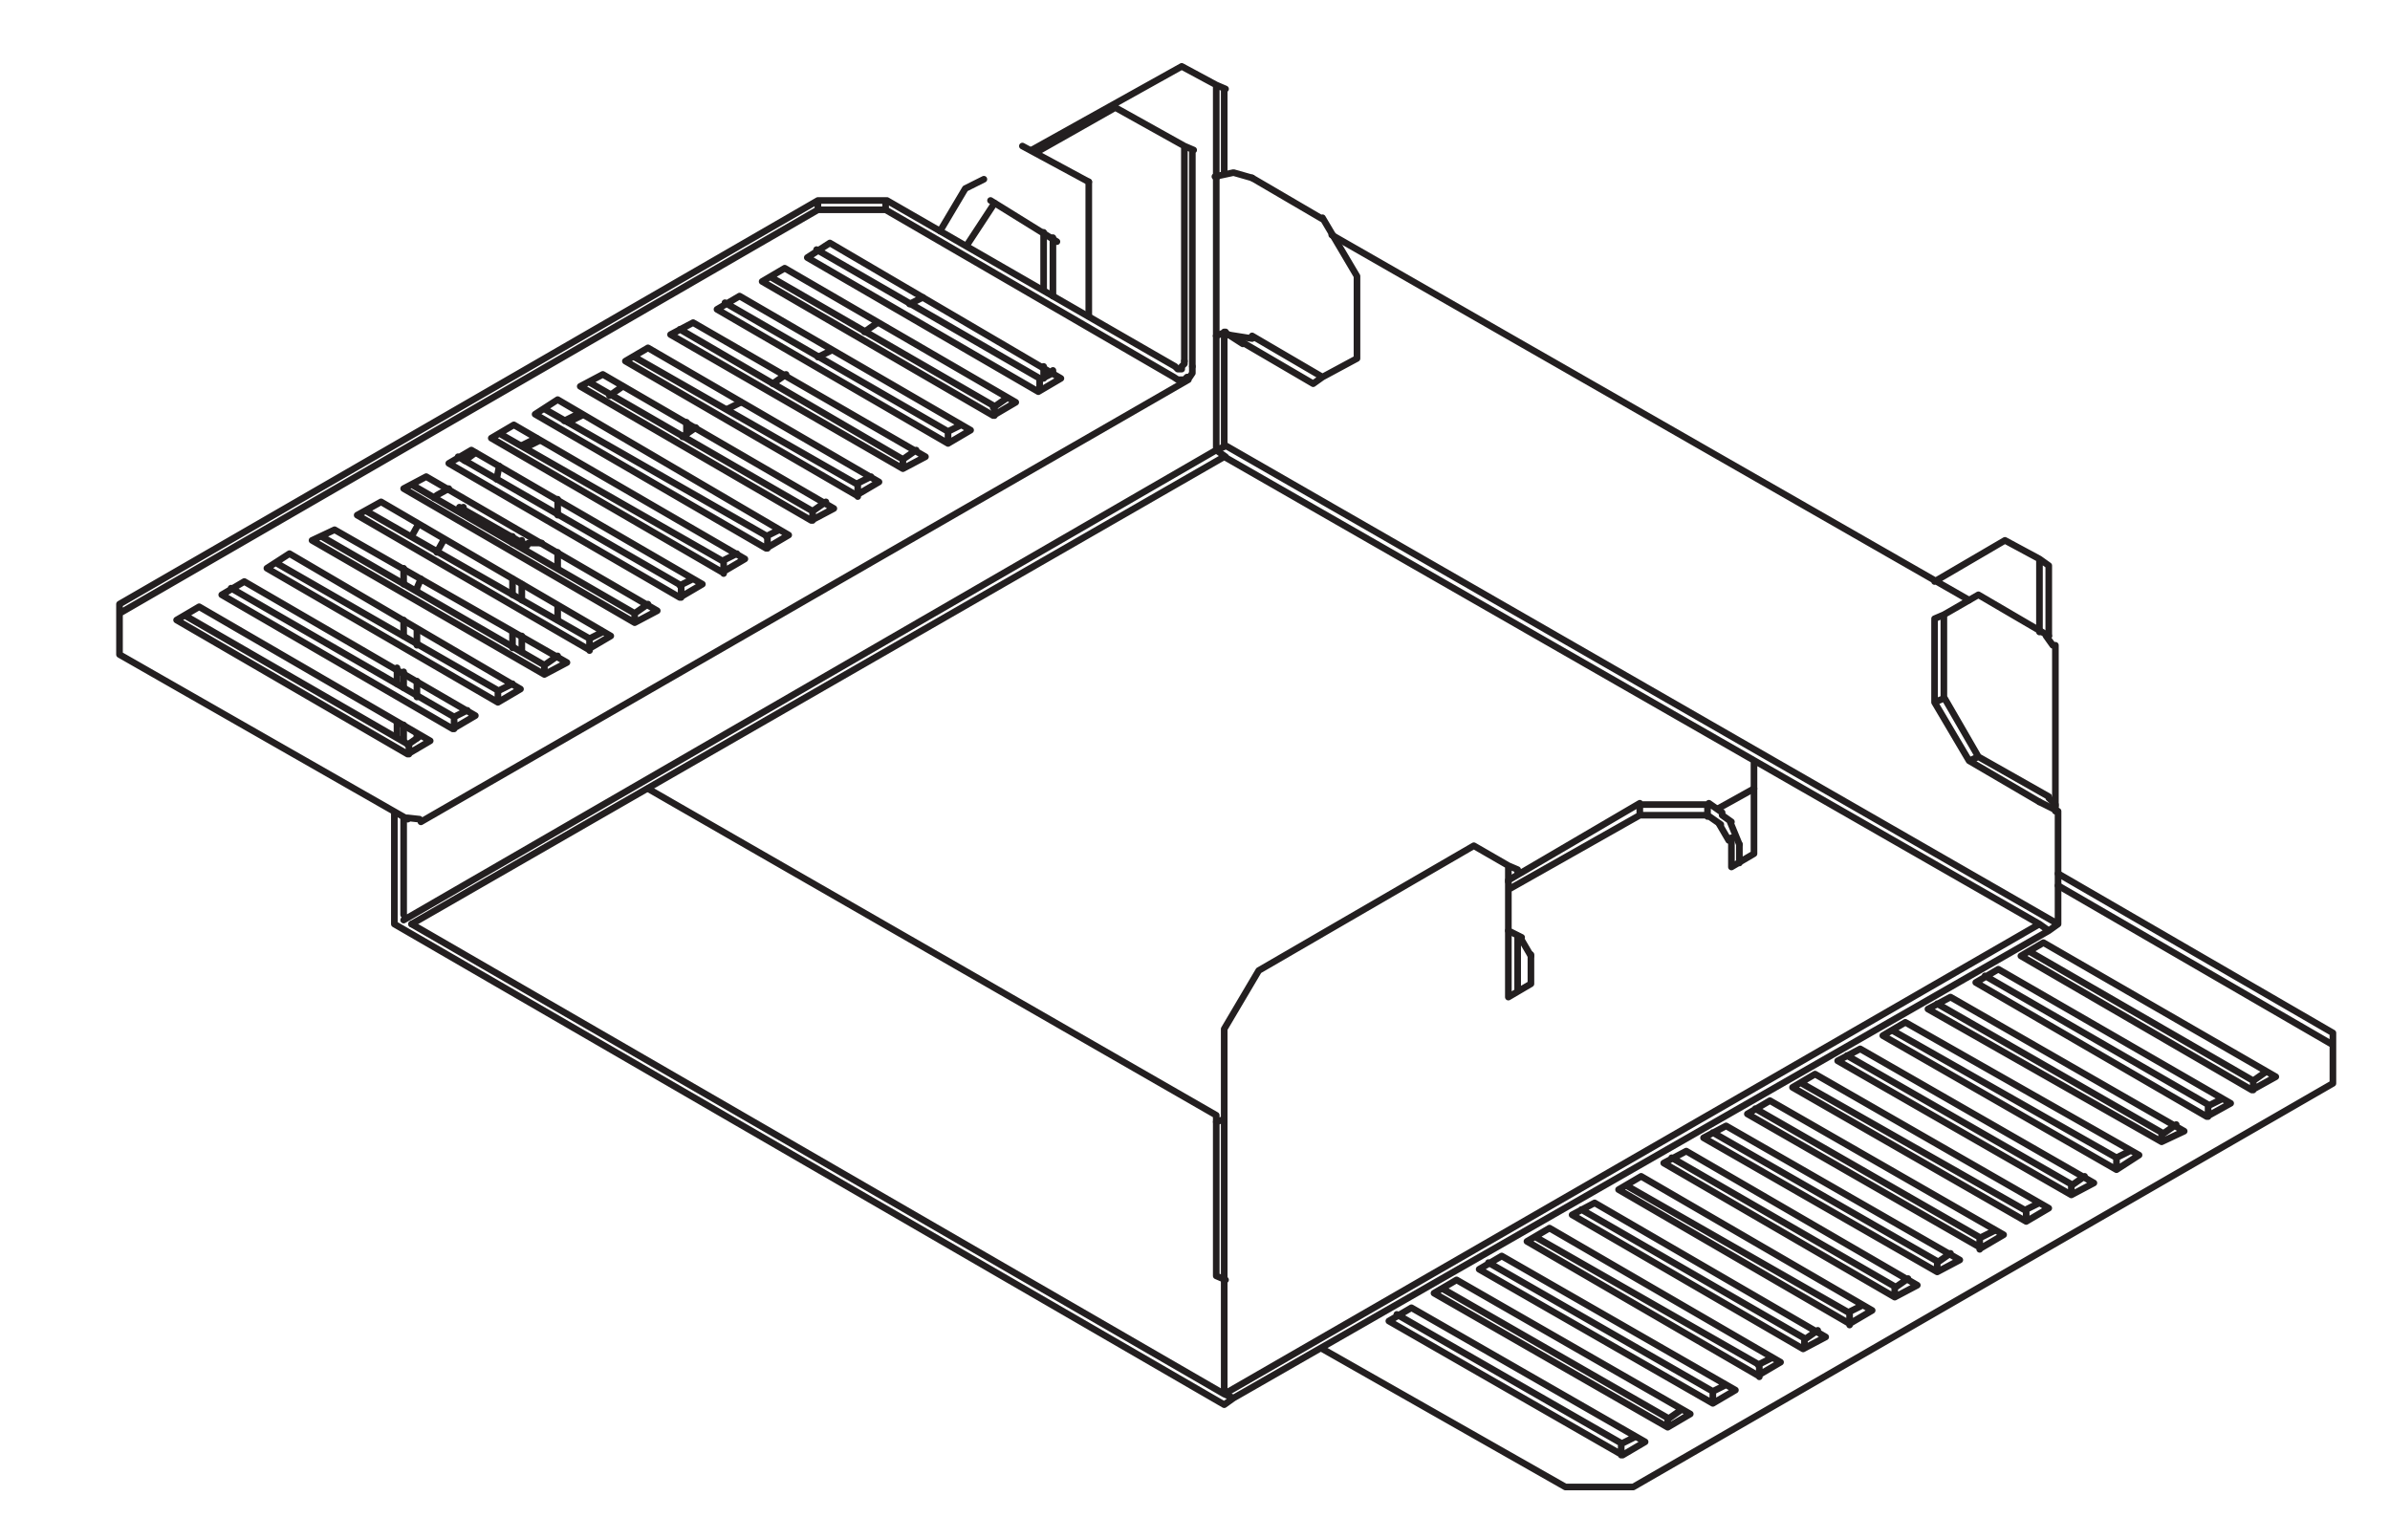
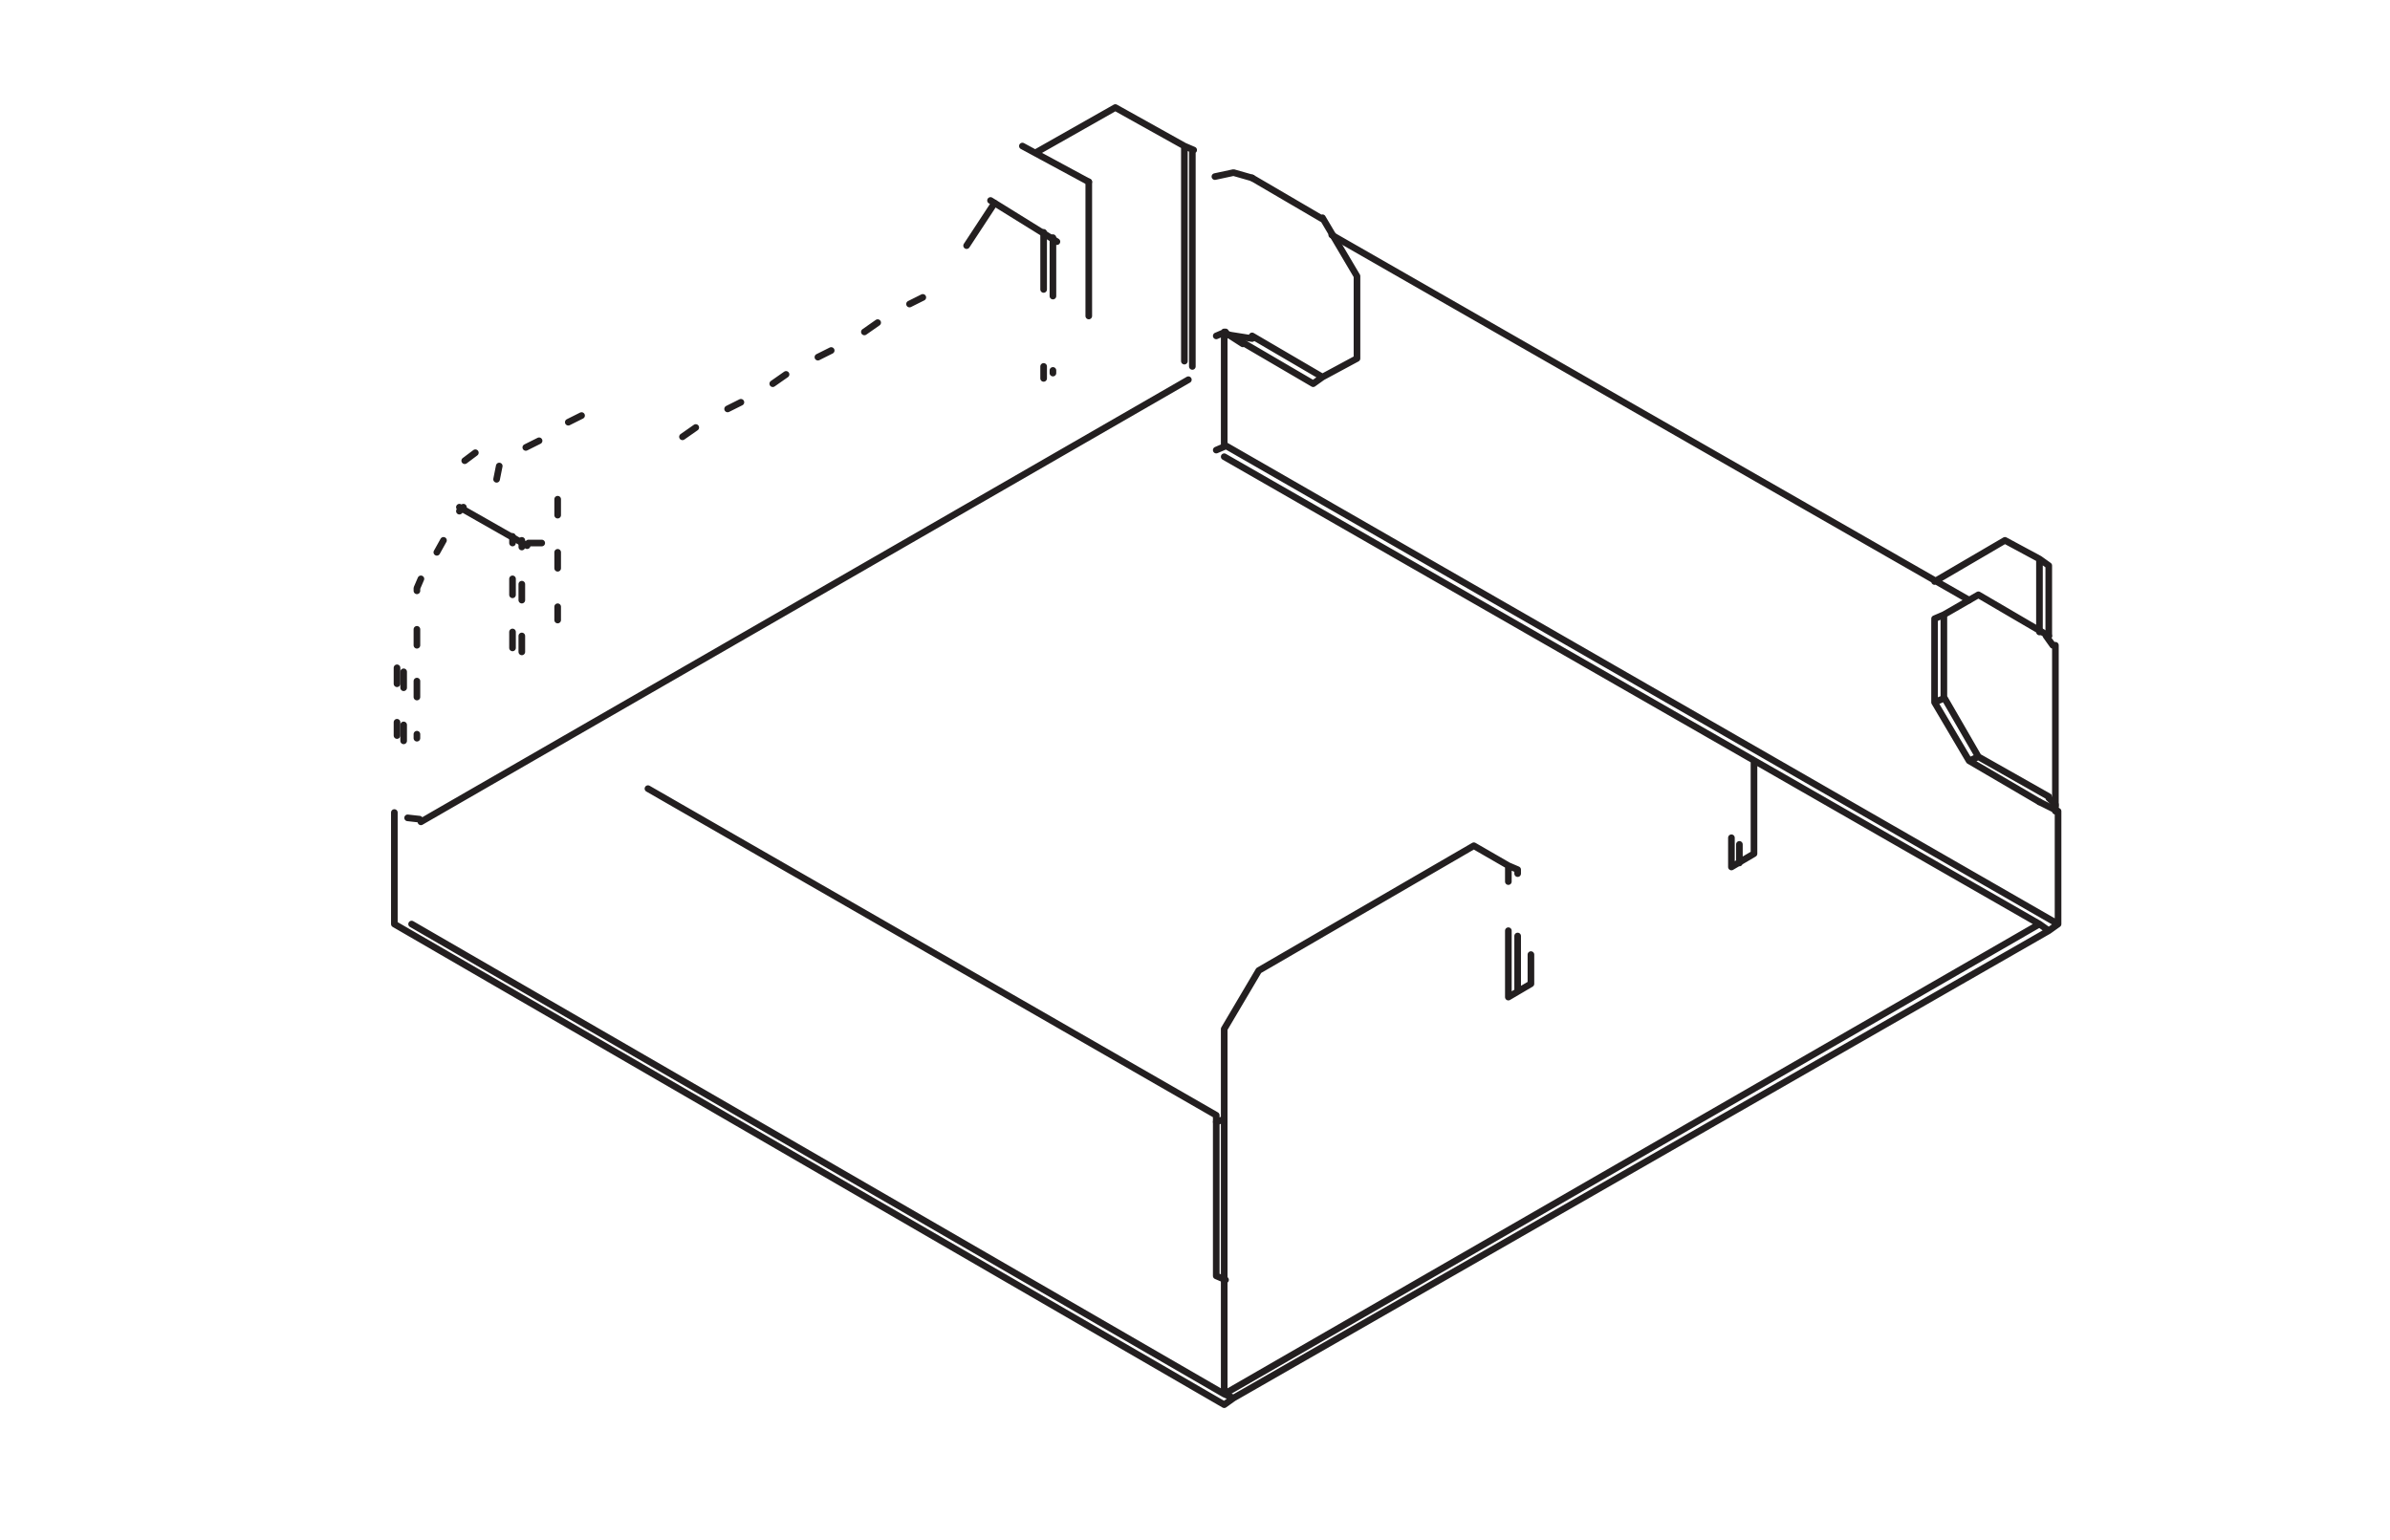
<svg xmlns="http://www.w3.org/2000/svg" version="1.1" id="Livello_1" x="0px" y="0px" viewBox="0 0 180 116" style="enable-background:new 0 0 180 116;" xml:space="preserve">
  <style type="text/css">
	.st0{fill:none;stroke:#231F20;stroke-width:0.5;stroke-linecap:round;stroke-linejoin:round;stroke-miterlimit:10;}
	.st1{fill:none;stroke:#231F20;stroke-width:0.5;stroke-linecap:round;stroke-linejoin:bevel;stroke-miterlimit:10;}
</style>
  <path class="st0" d="M153.6,69.6L92.2,105 M145.7,43.8l5.3-3.1l2.6,1.4v5.5 M130.4,63.1v2.2l1.7-1v-7 M113.6,70.1v5l1.7-1v-2.2   M92.2,84.5v-7l2.6-4.4l16.2-9.4l2.6,1.5v1.2 M153.6,69.6l0.7,0.5l-61.4,35.2l-0.7-0.3v-8.5 M153.6,42.1l0.7,0.5v5.3 M131,65v-1.4   M114.3,74.6v-4.1 M113.6,65.2l0.7,0.3v0.3 M91.6,84L48.8,59.4 M31,69.6L92.2,105 M91.6,84v12.1l0.7,0.3 M92.9,105.3l-0.7,0.5  L29.7,69.6v-8.4 M148.3,45.2l-48-27.5 M153.6,60.4l1.4,0.7v8.5L92.2,33.5V25l1.4,0.9 M91.6,25.3l0.7-0.3 M91.6,33.9l0.7-0.3   M92.2,34.4l61.4,35.2 M154.3,70.1l0.7-0.5 M31.7,61.9l57.8-33.3 M29.9,50.3v1.2 M29.9,54.4v1 M82,13.7L77,11 M74.6,15.1l5,3.1   M34.6,38.2l5.1,2.9 M154.8,60.7V48.6" />
  <line class="st1" x1="91.6" y1="84.5" x2="92.2" y2="84.3" />
  <line class="st0" x1="92.2" y1="96.4" x2="92.2" y2="84.5" />
  <line class="st1" x1="154.6" y1="48.6" x2="154.1" y2="47.9" />
  <path class="st0" d="M145.7,46.7v6.2l2.6,4.4l5.3,3.1 M154.3,60L149,57 M146.4,52.5L149,57l-0.7,0.3 M146.4,46.4v6.2l-0.7,0.3   M154.3,47.9l-5.3-3.1l-2.6,1.5l-0.7,0.3 M154.8,61.1v-0.5l-0.5-0.5" />
-   <path class="st1" d="M131,63.6l-0.7-1.7 M130.4,61.9l-0.7-0.5 M130.2,63.3l-0.7-1.2 M115.3,72l-0.7-1.2" />
-   <path class="st0" d="M31,69.6l61.2-35.2 M92.2,13V6.7 M30.4,69.3l61.2-35.4l0.7,0.5 M30.4,68.9v-7.3 M30.4,47.9v-1.2 M30.4,44v-1.2   M31,40.4l0.5-0.9 M33.8,36.8l-0.9,0.5l-0.2,0.2 M39.4,33.5l1-0.5 M42.5,31.7l1-0.5 M45.9,29.8l1-0.7 M51.7,31.8v0.9 M74.1,13.5  l-1.4,0.7l-1.9,3.2 M91.6,6.4L89,5l-11.3,6.3 M91.6,13.4v-7l0.7,0.3 M91.6,25.3v8.5 M114.6,70.6l-1-0.5V67l9.9-5.6h5.1l1,0.7   M129.7,61.2l-1-0.7 M123.5,60.6h5.1v0.9 M113.6,67v-0.7l9.9-5.8v0.9" />
  <path class="st1" d="M94.3,13.4L92.9,13l-1.4,0.3 M39.8,40.9h1 M37.4,36.1l0.2-1 M35.8,34.1L35,34.7" />
-   <line class="st0" x1="91.6" y1="13.4" x2="91.6" y2="25.3" />
  <line class="st1" x1="94.3" y1="25.5" x2="92.4" y2="25.2" />
  <path class="st0" d="M89.8,27.6V11.3 M79.3,28.1v-0.2 M79.3,22.3v-4.4 M39.3,40.7v0.5 M39.3,44v1.2 M39.3,47.9v1.2 M31.4,55.6v-0.3   M31.4,52.5v-1.2 M31.4,48.6v-1.2 M31.7,43.6l-0.3,0.7v0.2 M32.9,41.6l0.5-0.9 M34.6,38.5l0.3-0.3 M39.6,33.7l1-0.5 M42.8,31.8  l1-0.5 M51.4,32.9l1-0.7 M54.8,30.8l1-0.5 M58.2,28.9l1-0.7 M61.6,26.9l1-0.5 M65.1,25l1-0.7 M68.5,22.9l1-0.5 M72.8,18.5l2.1-3.2   M89.2,11L84,8.1l-6,3.4 M89.2,27.2V11l0.7,0.3 M82,23.8V13.7 M78.6,17.5v4.3 M78.6,27.6v0.9 M38.6,40.4v0.5 M38.6,43.6v1.2   M38.6,47.6v1.2 M42,46.7v-1 M42,42.8v-1.2 M42,38.8v-1.2 M30.4,50.6v1.2 M30.4,54.6v1.2 M98.9,28.9l-5.3-3.1 M99.6,28.4l2.6-1.4  v-6.2l-2.6-4.4 M94.3,25.3l5.3,3.1l-0.7,0.5 M94.3,13.4l5.3,3.1" />
  <line class="st1" x1="30.7" y1="61.6" x2="31.6" y2="61.7" />
-   <path class="st0" d="M155,66.7l20.7,12v2.9L123,112h-5.1l-18.3-10.4 M171.4,81.1L153.9,71l-1.7,1l17.4,10.1L171.4,81.1z M168,83.1  L150.5,73l-1.7,1l17.4,10.1L168,83.1z M164.5,85.2l-17.6-10.1l-1.7,0.9L162.8,86L164.5,85.2z M161.1,87L143.5,77l-1.7,1l17.6,10.1  L161.1,87z M157.7,89.1L140.1,79l-1.7,0.9L156,90L157.7,89.1z M154.3,91l-17.6-10.1l-1.7,1L152.6,92L154.3,91z M150.9,93l-17.6-10.1  l-1.7,1l17.6,10.1L150.9,93z M147.6,94.9L130,84.8l-1.7,0.9l17.6,10.1L147.6,94.9z M144.4,96.8l-17.4-10.1l-1.7,0.9l17.4,10.1  L144.4,96.8z M141,98.7l-17.4-10.1l-1.7,1l17.4,10.1L141,98.7z M137.5,100.7l-17.4-10.1l-1.7,0.9l17.4,10.1L137.5,100.7z   M134.1,102.6l-17.4-10.1l-1.7,1l17.4,10.1L134.1,102.6z M130.7,104.7l-17.6-10.1l-1.7,1l17.6,10.1L130.7,104.7z M127.3,106.5  l-17.6-10.1l-1.7,1l17.6,10.1L127.3,106.5z M123.9,108.6l-17.6-10.1l-1.7,1l17.6,10.1L123.9,108.6z M155,65.8l20.7,12v0.9   M170.7,80.7l-1,0.7 M152.9,71.7l16.8,9.7v0.7 M167.3,82.8l-1,0.5 M149.5,73.5l16.8,9.7v0.9 M163.9,84.7l-1,0.7 M145.9,75.6  l16.9,9.7V86 M160.4,86.7l-1,0.5 M142.5,77.6l16.9,9.6v0.9 M157,88.6l-1,0.7 M139.1,79.5l16.9,9.7V90 M153.6,90.6l-1,0.5   M135.7,81.6l16.9,9.6V92 M150.2,92.7l-1,0.5 M132.2,83.5l16.9,9.7v0.9 M146.9,94.4l-1,0.7 M129,85.3l16.9,9.7v0.7 M143.7,96.3  l-1,0.7 M125.9,87.2l16.8,9.7v0.7 M140.3,98.3l-1,0.5 M122.5,89.3l16.8,9.6v0.9 M136.9,100.2l-1,0.7 M119.1,91.1l16.8,9.7v0.7   M133.4,102.3l-1,0.5 M115.7,93.2l16.8,9.6v0.9 M130,104.3l-1,0.5 M112.1,95.1l16.9,9.7v0.9 M126.6,106.2l-1,0.7 M108.7,97.1  l16.9,9.7v0.7 M123.2,108.2l-1,0.5 M105.2,99l16.9,9.7v0.9 M132.1,59.4l-2.7,1.5 M30.7,61.7L9,49.3v-3.1l52.6-30.4h5.1l21.7,12.6   M13.3,46.7l17.4,10.1l1.7-1L15,45.7L13.3,46.7z M16.7,44.8l17.4,10.1l1.7-1L18.4,43.8L16.7,44.8z M20.1,42.8l17.4,10.1l1.7-1  L21.8,41.7L20.1,42.8z M23.5,40.7L41,50.8l1.7-0.9L25.2,39.9L23.5,40.7z M26.9,38.8l17.4,10.1l1.7-1L28.7,37.8L26.9,38.8z   M30.4,36.8l17.4,10.1l1.7-0.9L32.1,35.9L30.4,36.8z M33.8,34.9L51.2,45l1.7-1L35.5,33.9L33.8,34.9z M37,33l17.4,10.1l1.7-1L38.7,32  L37,33z M40.3,31.2l17.4,10.1l1.7-1L42,30.1L40.3,31.2z M43.7,29.1l17.4,10.1l1.7-0.9L45.4,28.2L43.7,29.1z M47.1,27.2l17.4,10.1  l1.7-1L48.8,26.2L47.1,27.2z M50.5,25.2L68,35.3l1.7-0.9L52.2,24.3L50.5,25.2z M54,23.3l17.4,10.1l1.7-1L55.7,22.3L54,23.3z   M57.4,21.2l17.4,10.1l1.7-1L59.1,20.2L57.4,21.2z M60.8,19.4l17.4,10.1l1.7-1L62.5,18.3L60.8,19.4z M88.5,27.6L66.8,15.1   M61.6,15.1h5.1v0.7 M9,46.2v-0.7l52.6-30.4v0.7 M31.7,55.4l-1,0.7 M14,46.4l16.8,9.7v0.7 M35.2,53.5l-1,0.5 M17.4,44.3l16.8,9.7  v0.9 M38.6,51.5l-1,0.5 M20.8,42.4L37.5,52v0.9 M42,49.4l-1,0.7 M24.2,40.4L41,50.1v0.7 M45.4,47.6l-1,0.5 M27.6,38.5l16.8,9.6v0.9   M48.8,45.5l-1,0.7 M31,36.5l16.8,9.7v0.7 M52.2,43.6l-1,0.5 M34.5,34.4l16.8,9.7V45 M55.5,41.7l-1,0.5 M37.7,32.7l16.8,9.6v0.9   M58.7,39.9l-1,0.5 M41,30.8l16.8,9.6v0.9 M62.2,37.8l-1,0.7 M44.4,28.8l16.8,9.7v0.7 M65.6,35.9l-1,0.5 M47.8,26.9l16.8,9.6v0.9   M69,33.9l-1,0.7 M51.2,24.8L68,34.6v0.7 M72.4,32l-1,0.5 M54.6,22.8l16.8,9.7v0.9 M75.8,30l-1,0.7 M58.1,20.9l16.8,9.7v0.7   M79.3,28.1l-1,0.5 M61.5,18.8l16.8,9.7v0.9 M89.8,27.6v0.5l-0.2,0.3h-0.2l-0.2,0.2h-0.5l-0.3-0.2 M89.2,27.2v0.2L89,27.6v0.2h-0.3  l-0.2-0.2" />
</svg>